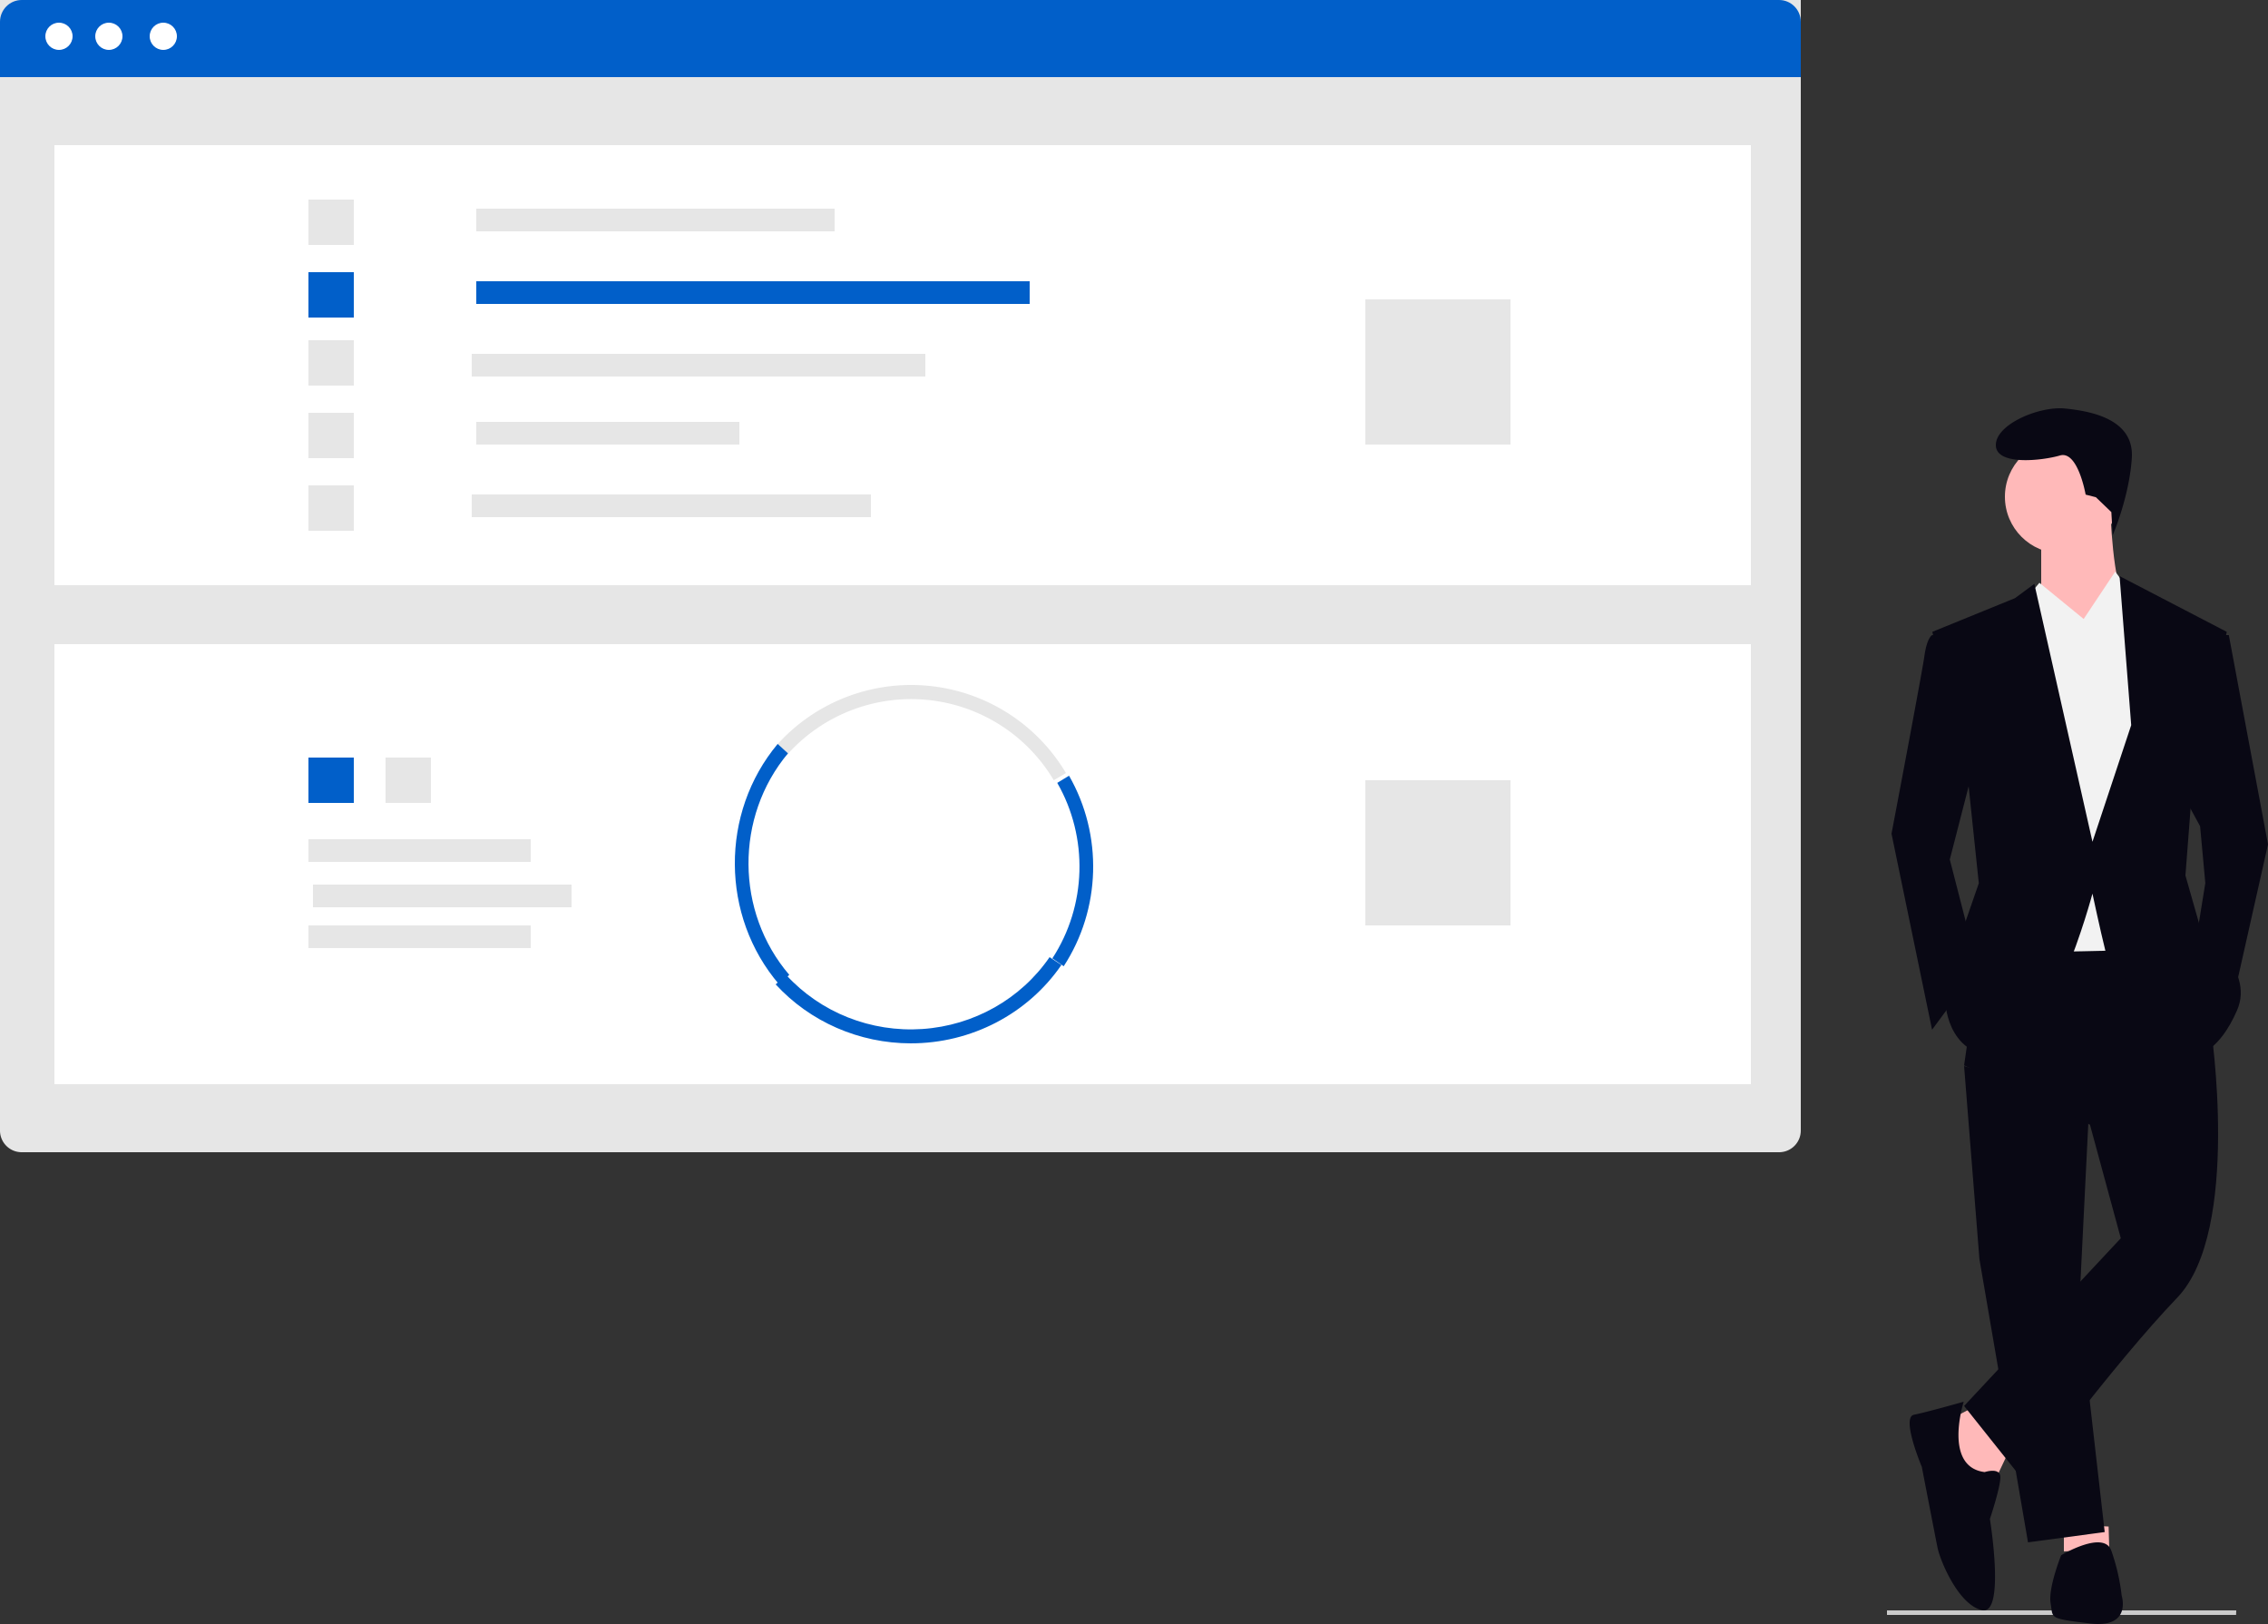
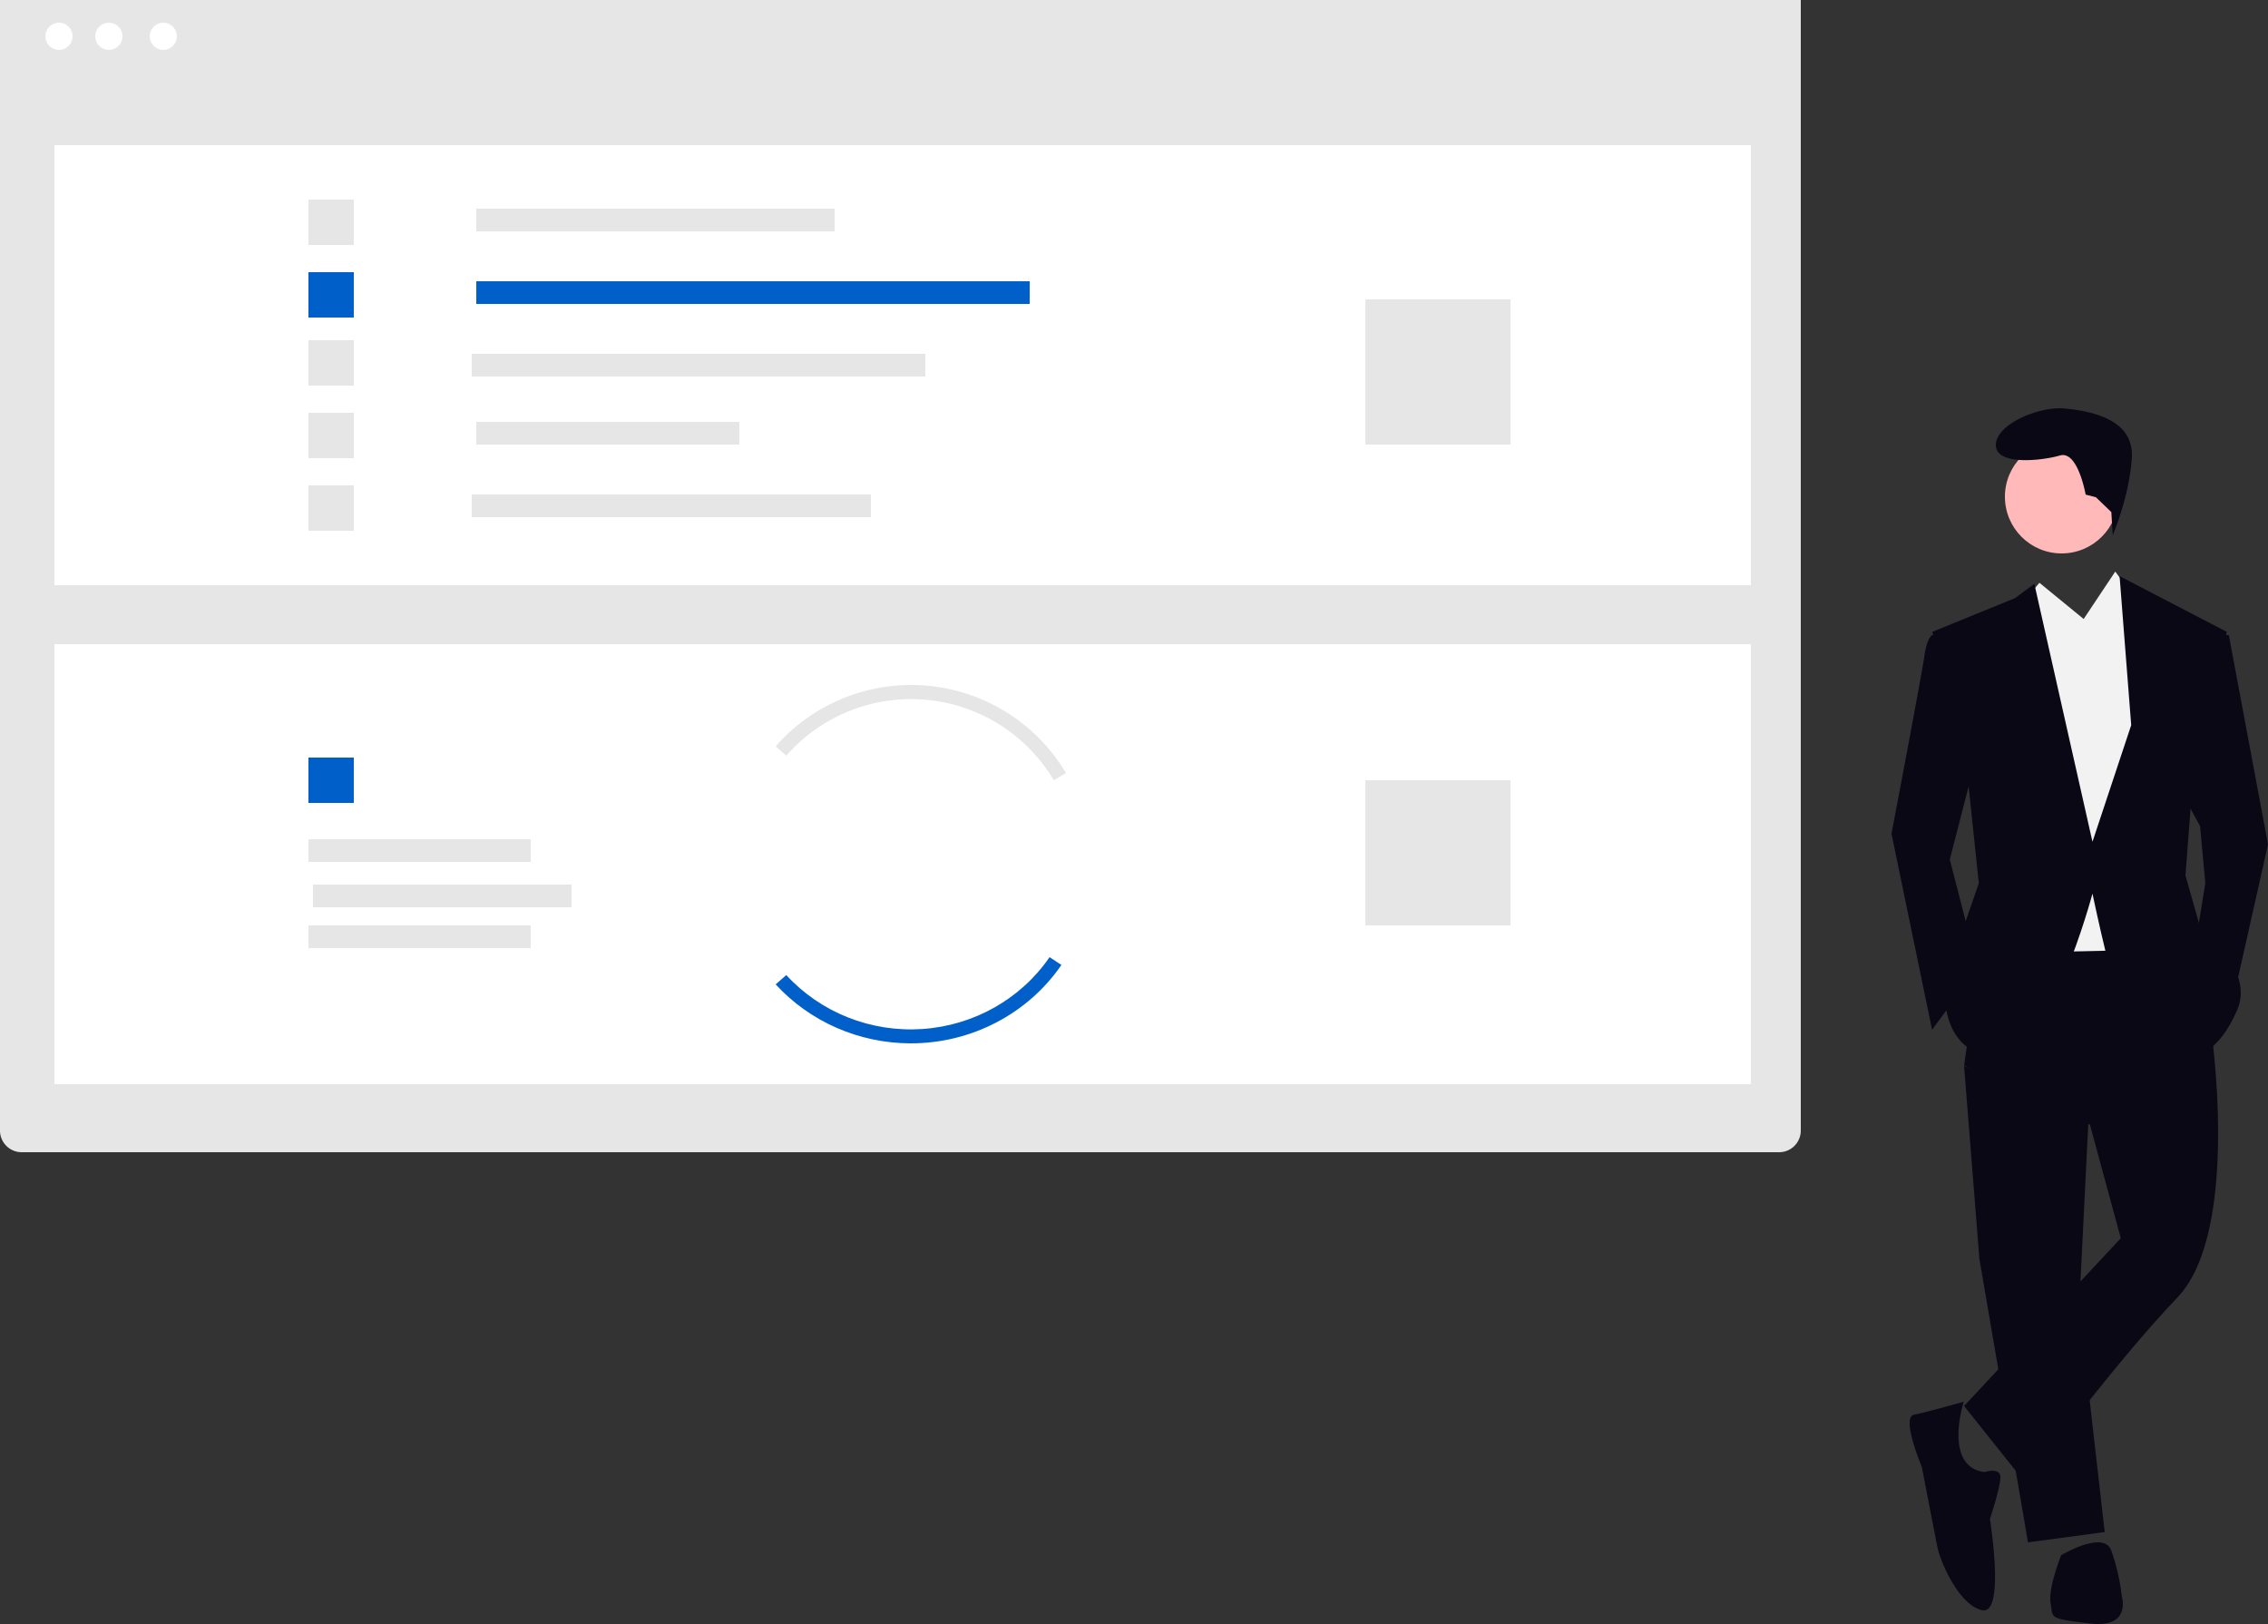
<svg xmlns="http://www.w3.org/2000/svg" width="500" height="358">
  <rect width="100%" height="100%" fill="#333333" stroke="none" />
  <g fill="none" fill-rule="evenodd">
    <path d="M0-21h500v400H0z" />
    <g fill-rule="nonzero">
-       <path fill="#CBCBCB" d="M492.965 356H416v-1h77z" />
-       <path fill="#FFB9B9" d="M443 319.633 439.5 327l-6.417-.567L429 313.4l6.416-3.4zM464.86 336.513l.14 4.941-10 .546v-6z" />
+       <path fill="#CBCBCB" d="M492.965 356H416h77z" />
      <path fill="#090814" d="m460.618 242.946-2.254 45.405L464 337.73 447.091 340l-10.708-62.435L433 235z" />
      <path fill="#090814" d="M487.37 226.321s6.796 44.935-7.363 59.724C465.848 300.835 446.592 327 446.592 327L433 309.936l34.548-36.972-6.796-25.027L433 234.854l4.531-31.285L478.31 203z" />
      <circle cx="454.5" cy="109.5" r="12.5" fill="#FFB9B9" />
-       <path fill="#FFB9B9" d="M465.218 112s.563 17.714 3.381 20-10.145 12-10.145 12L450 130.286v-12.572z" />
      <path fill="#F2F2F2" d="M459.362 136.452 466.327 126l3.935 5.32L476 147.286l-4.59 62.145-26.968.57L441 138.732l8.606-10.262z" />
      <path fill="#090814" d="m430.41 140.569-4.471-.569s-1.118.569-1.677 4.549S417 183.786 417 183.786L425.941 227 436 213.353l-6.15-23.88 6.148-23.884zM487.907 140h3.455L500 186.125 491.938 222l-8.062-13.097 2.304-14.236-1.149-12.528-4.031-7.403zM437.537 324.51S441 323.36 441 325.658c0 2.298-2.31 9.191-2.31 9.191s3.464 21.255-1.73 20.106c-5.196-1.149-9.236-10.914-9.816-13.786-.58-2.873-3.463-17.808-3.463-17.808s-4.618-10.914-1.732-11.489S432.916 309 432.916 309s-4.615 14.36 4.62 15.51M454.398 342.842s9.283-5.57 11.023-1.114a45.2 45.2 0 0 1 2.321 10.027s2.321 7.242-6.962 6.129c-9.284-1.114-8.124-1.114-8.703-4.457-.58-3.343 2.32-10.585 2.32-10.585M462.058 109.609l-2.262-.575s-1.697-9.78-5.656-8.627c-3.96 1.153-14.14 2.3-14.14-2.3 0-4.602 9.618-8.627 15.27-8.052 5.654.575 15.271 2.3 14.706 10.926S465.761 118 465.761 118l-.297-5.115z" />
      <path fill="#090814" d="m426 139.285 18.22-7.428 4.27-3.143 12.812 56.852 8.54-25.712L467.28 127l23.63 12.285-7.972 38.854-1.139 14.856 3.416 11.998s11.957 8.57 7.972 17.713c-3.986 9.142-8.541 9.716-8.541 9.716s-19.36-18.284-20.5-22.855c-1.141-4.57-2.847-12.57-2.847-12.57s-9.682 36.568-21.067 35.996-11.388-12.57-11.388-12.57l2.847-12.57 4.555-13.142L433.968 173z" />
      <path fill="#E6E6E6" d="M0 0h397v249.223a4.78 4.78 0 0 1-4.782 4.777H4.782A4.78 4.78 0 0 1 0 249.223z" />
      <path fill="#FFF" d="M12 32h374v97H12z" />
      <path fill="#E6E6E6" d="M105 46h79v5h-79z" />
      <path fill="#015FC9" d="M105 62h122v5H105z" />
      <path fill="#E6E6E6" d="M104 78h100v5H104zM105 93h58v5h-58zM104 109h88v5h-88zM68 44h10v10H68z" />
      <path fill="#015FC9" d="M68 60h10v10H68z" />
      <path fill="#E6E6E6" d="M68 75h10v10H68zM68 91h10v10H68zM68 107h10v10H68zM301 66h32v32h-32z" />
      <path fill="#FFF" d="M12 142h374v97H12z" />
-       <path fill="#E6E6E6" d="M85 167h10v10H85z" />
      <path fill="#015FC9" d="M68 167h10v10H68z" />
      <path fill="#E6E6E6" d="M232.314 172c-5.964-10.06-16.413-16.656-28.09-17.73a36.6 36.6 0 0 0-30.873 12.303L171 164.526c8.37-9.555 20.836-14.525 33.511-13.358s24.017 8.326 30.489 19.248z" />
-       <path fill="#015FC9" d="M234.504 213 232 211.269c7.567-11.608 7.988-26.652 1.082-38.689l2.596-1.58c7.499 13.066 7.042 29.399-1.174 42M171.758 217c-12.89-15.05-13.025-37.785-.315-53l2.27 2.073c-11.71 14.017-11.586 34.96.287 48.825z" />
      <path fill="#015FC9" d="M200.792 230c-11.371-.009-22.203-4.737-29.792-13.003l2.345-2.05c7.587 8.273 18.663 12.662 30.01 11.89 11.348-.771 21.694-6.617 28.032-15.837l2.613 1.715c-7.424 10.807-19.878 17.289-33.207 17.283z" />
      <path fill="#E6E6E6" d="M301 172h32v32h-32z" />
-       <path fill="#015FC9" d="M4.782 0h387.436C394.859 0 397 2.158 397 4.82V17H0V4.82C0 2.158 2.141 0 4.782 0" />
      <circle cx="13" cy="8" r="3" fill="#FFF" />
      <circle cx="24" cy="8" r="3" fill="#FFF" />
      <circle cx="36" cy="8" r="3" fill="#FFF" />
      <path fill="#E6E6E6" d="M68 185h49v5H68zM69 195h57v5H69zM68 204h49v5H68z" />
    </g>
  </g>
</svg>